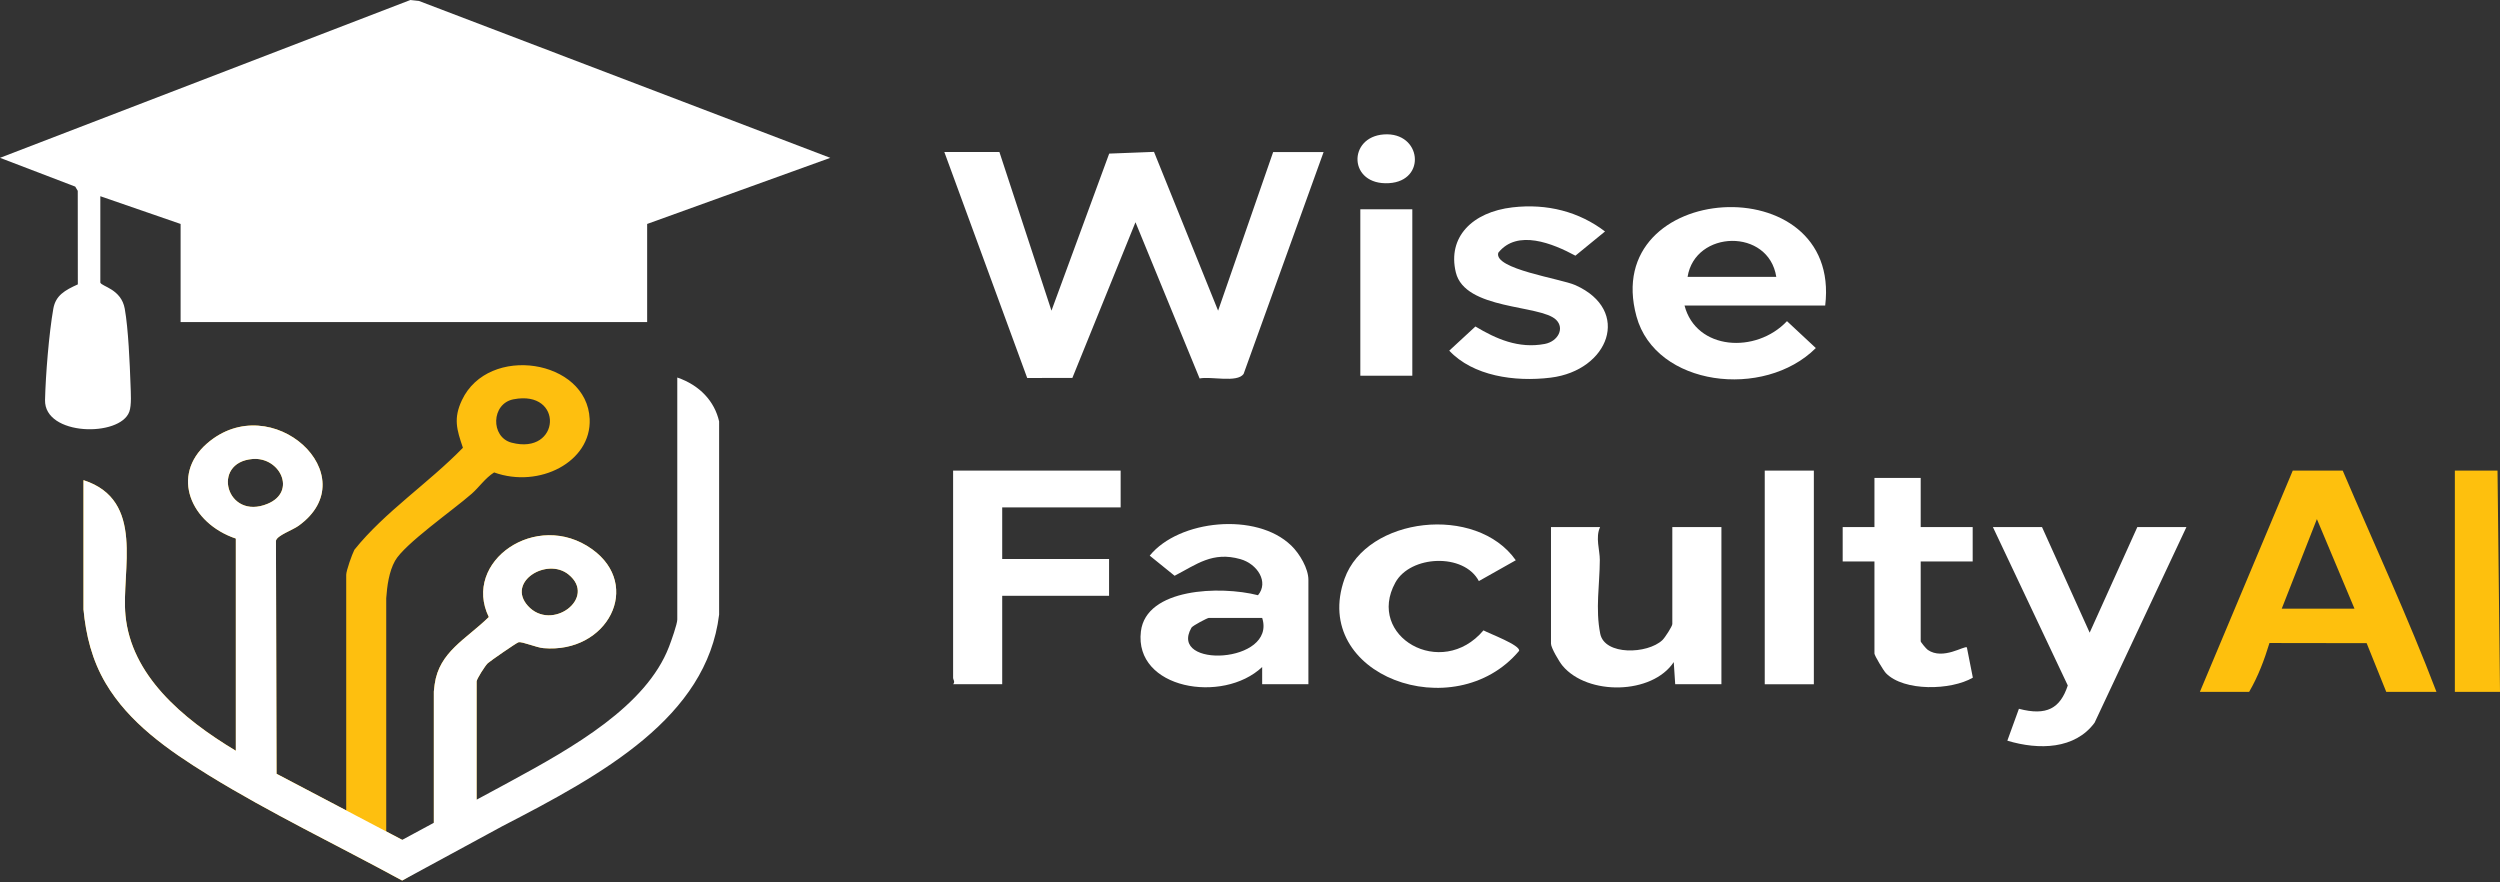
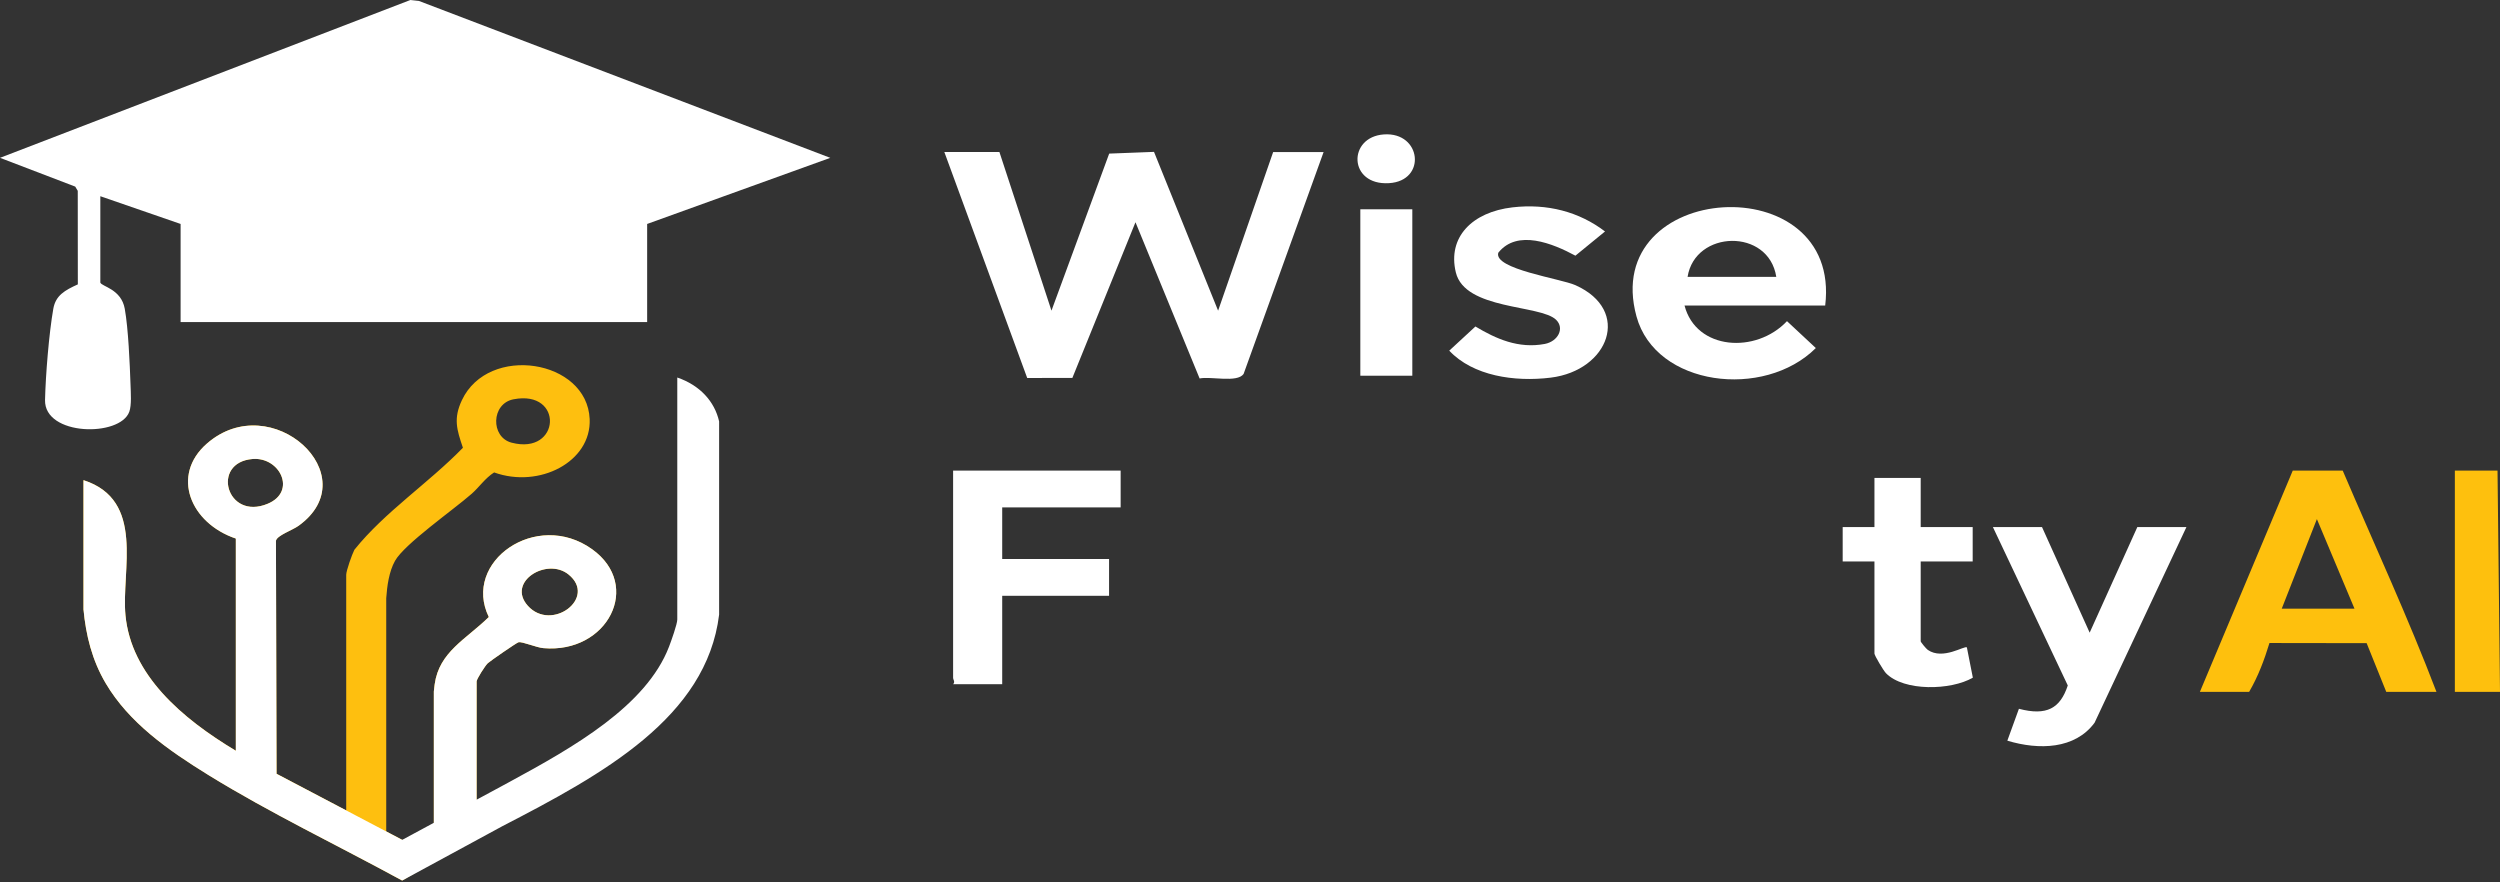
<svg xmlns="http://www.w3.org/2000/svg" width="136" height="48" viewBox="0 0 136 48" fill="none">
  <rect x="0" y="0" width="136" height="48" fill="#333333" stroke="none" />
  <path d="M5.458 15.373C5.538 15.591 6.594 15.721 6.787 16.796C6.982 17.884 7.061 19.794 7.101 20.938C7.114 21.342 7.165 22.039 7.034 22.399C6.53 23.79 2.403 23.723 2.45 21.76C2.482 20.398 2.665 18.132 2.9 16.796C3.027 16.071 3.526 15.791 4.234 15.47L4.23 10.382L4.092 10.151L0 8.586L22.325 0L22.792 0.052L45.167 8.587L35.205 12.183V17.521H9.825V12.183L5.458 10.674V15.373Z" fill="white" />
  <path d="M25.927 43.51V37.07C25.927 36.943 26.387 36.217 26.535 36.078C26.648 35.971 28.103 34.961 28.207 34.937C28.411 34.893 29.174 35.224 29.559 35.258C33.049 35.566 34.966 31.85 32.207 29.875C29.183 27.712 25.127 30.554 26.59 33.566C25.34 34.788 23.895 35.46 23.646 37.218C23.629 37.348 23.614 37.48 23.6 37.612V37.606V37.614V44.962L22.18 45.845L21.011 45.231V32.54C21.057 31.884 21.161 31.095 21.489 30.51C22.004 29.591 24.653 27.746 25.659 26.862C26.063 26.508 26.388 26.014 26.88 25.7C29.332 26.586 32.178 25.125 32.078 22.797C31.939 19.55 26.569 18.708 25.128 21.769C24.658 22.768 24.847 23.371 25.183 24.358C23.317 26.279 20.929 27.849 19.279 29.907C19.15 30.157 18.834 31.047 18.834 31.268V44.086L15.044 42.093L15.012 29.411C15.076 29.123 15.907 28.843 16.243 28.601C20.013 25.885 14.762 21.069 11.256 24.129C9.277 25.856 10.356 28.461 12.829 29.296V40.841C9.874 39.067 7.139 36.718 6.826 33.472C6.591 31.021 7.925 27.209 4.542 26.12V27.159C4.544 27.35 4.543 27.541 4.542 27.733V33.152C4.674 34.548 5.003 35.906 5.751 37.171C7.013 39.305 9.115 40.789 11.342 42.163C14.683 44.225 18.401 46.003 21.878 47.901C23.121 47.134 24.503 46.403 25.928 45.665V43.51H25.927ZM30.927 31.251C32.502 32.525 30.006 34.39 28.716 32.957C27.542 31.651 29.753 30.301 30.927 31.251ZM27.933 21.722C30.686 21.186 30.503 24.782 27.829 24.081C26.679 23.779 26.715 21.958 27.933 21.722ZM13.745 24.969C15.227 24.851 16.158 26.741 14.56 27.406C12.321 28.338 11.453 25.151 13.745 24.969Z" fill="#FEBF0F" />
  <path d="M54.369 8.272L57.2 16.9L60.34 8.356L62.778 8.262L66.265 16.901L69.26 8.271H72.004L67.651 20.344C67.299 20.84 65.86 20.46 65.259 20.589L61.77 12.09L58.337 20.558L55.88 20.563L51.372 8.27H54.366L54.369 8.272Z" fill="white" />
  <path d="M82.281 11.28C84.168 11.061 85.909 11.52 87.313 12.592L85.702 13.909C84.478 13.249 82.542 12.45 81.507 13.749C81.238 14.637 84.895 15.153 85.702 15.513C88.771 16.884 87.523 20.154 84.357 20.544C82.39 20.786 80.133 20.453 78.839 19.076L80.263 17.761C81.377 18.43 82.606 18.981 84.032 18.711C84.751 18.576 85.131 17.862 84.65 17.395C83.797 16.567 79.691 16.873 79.197 14.818C78.736 12.906 80.083 11.535 82.28 11.28H82.281Z" fill="white" />
  <path d="M76.83 11.385H74.002V20.439H76.83V11.385Z" fill="white" />
  <path d="M75.29 7.312C77.33 7.175 77.619 9.84 75.563 9.964C73.348 10.099 73.3 7.445 75.29 7.312Z" fill="white" />
  <path d="M89.025 17.214C90.066 21.025 95.966 21.74 98.781 18.934L97.212 17.471C95.524 19.262 92.268 19.054 91.638 16.62H99.291C100.207 8.986 87.004 9.811 89.025 17.214ZM91.804 15.063C92.211 12.502 96.218 12.401 96.63 15.063H91.804Z" fill="white" />
  <path d="M60.963 25.6V27.603H54.52V30.409H60.333V32.413H54.52V37.222H51.849C51.975 37.093 51.849 36.97 51.849 36.887V25.599H60.963V25.6Z" fill="white" />
  <path d="M111.085 28.672L113.678 34.417L116.271 28.672H118.942L113.944 39.318C112.883 40.756 110.929 40.815 109.199 40.293L109.829 38.558C111.339 38.954 112.076 38.538 112.487 37.289L108.414 28.673H111.085V28.672Z" fill="white" />
-   <path d="M87.045 28.672C86.78 29.235 87.033 29.93 87.03 30.462C87.025 31.788 86.783 33.134 87.053 34.477C87.293 35.665 89.621 35.586 90.432 34.824C90.574 34.69 90.974 34.069 90.974 33.948V28.671H93.645V37.221H91.131L91.052 36.018C89.88 37.789 86.374 37.852 85.004 36.219C84.817 35.995 84.374 35.239 84.374 35.017V28.671H87.045V28.672Z" fill="white" />
-   <path d="M80.45 31.611C79.643 30.073 76.729 30.198 75.907 31.692C74.3 34.614 78.413 36.998 80.701 34.292C81.002 34.461 82.725 35.098 82.639 35.407C79.124 39.594 71.263 36.744 73.144 31.481C74.349 28.113 80.311 27.425 82.459 30.478L80.45 31.611Z" fill="white" />
  <path d="M104.486 26.001V28.674H107.314V30.543H104.486V34.885C104.486 34.933 104.783 35.294 104.873 35.355C105.698 35.924 106.87 35.106 106.998 35.218L107.323 36.865C106.134 37.559 103.573 37.622 102.597 36.622C102.462 36.484 101.97 35.66 101.97 35.552V30.542H100.242V28.672H101.97V26H104.484L104.486 26.001Z" fill="white" />
-   <path d="M98.673 25.601H96.002V37.224H98.673V25.601Z" fill="white" />
-   <path d="M70.236 29.672C68.356 27.85 64.136 28.267 62.545 30.227L63.899 31.322C65.098 30.703 65.958 29.988 67.476 30.416C68.406 30.679 69.034 31.665 68.435 32.38C66.373 31.854 62.349 31.995 62.065 34.348C61.685 37.486 66.523 38.306 68.662 36.286V37.221H71.177V31.543C71.177 30.936 70.713 30.131 70.237 29.67L70.236 29.672ZM64.812 34.148C64.878 34.034 65.685 33.615 65.756 33.615H68.663C69.45 36.106 63.534 36.376 64.814 34.148H64.812Z" fill="white" />
  <path d="M124.726 25.6L119.673 37.639H122.352C122.843 36.8 123.183 35.885 123.459 34.98L128.745 34.988L129.813 37.639H132.544C130.997 33.583 129.151 29.597 127.444 25.6H124.726ZM124.127 33.111L126.039 28.238L128.084 33.111H124.127Z" fill="#FEC00D" />
  <path d="M133.544 25.6V37.639H135.996C135.996 37.639 135.999 37.639 136 37.637L135.865 25.6H133.544Z" fill="#FEC00D" />
  <path d="M36.844 20.536V33.705C36.844 33.946 36.51 34.883 36.395 35.18C35.156 38.409 31.185 40.657 27.74 42.524L27.713 42.539C27.367 42.726 27.029 42.908 26.697 43.088L25.928 43.503V43.5V40.331V37.071C25.928 36.944 26.388 36.218 26.536 36.079C26.649 35.972 28.105 34.962 28.209 34.939C28.412 34.894 29.175 35.225 29.56 35.259C33.051 35.567 34.968 31.852 32.208 29.876C29.185 27.713 25.128 30.555 26.592 33.567C25.341 34.789 23.896 35.461 23.648 37.219C23.63 37.35 23.615 37.481 23.601 37.613V37.607V37.616V44.76L21.881 45.688L21.225 45.343L17.578 43.426L15.044 42.094L15.012 29.413C15.076 29.125 15.907 28.845 16.243 28.602C20.013 25.887 14.762 21.07 11.256 24.131C9.277 25.858 10.356 28.463 12.829 29.298V40.842C9.874 39.069 7.139 36.719 6.826 33.473C6.591 31.022 7.925 27.211 4.542 26.121V27.161C4.543 27.351 4.543 27.543 4.542 27.734V33.154C4.674 34.55 5.003 35.907 5.751 37.172C7.013 39.307 9.115 40.791 11.342 42.165C14.683 44.226 18.401 46.004 21.878 47.902L27.339 44.939C32.795 42.122 38.436 39.027 39.12 33.436V25.259C39.12 25.067 39.12 24.875 39.12 24.683V22.925C38.874 21.84 38.078 20.96 36.845 20.537L36.844 20.536ZM30.927 31.251C32.502 32.525 30.006 34.39 28.716 32.957C27.542 31.651 29.753 30.301 30.927 31.251ZM13.745 24.969C15.227 24.851 16.158 26.741 14.56 27.406C12.321 28.338 11.453 25.151 13.745 24.969Z" fill="white" />
</svg>